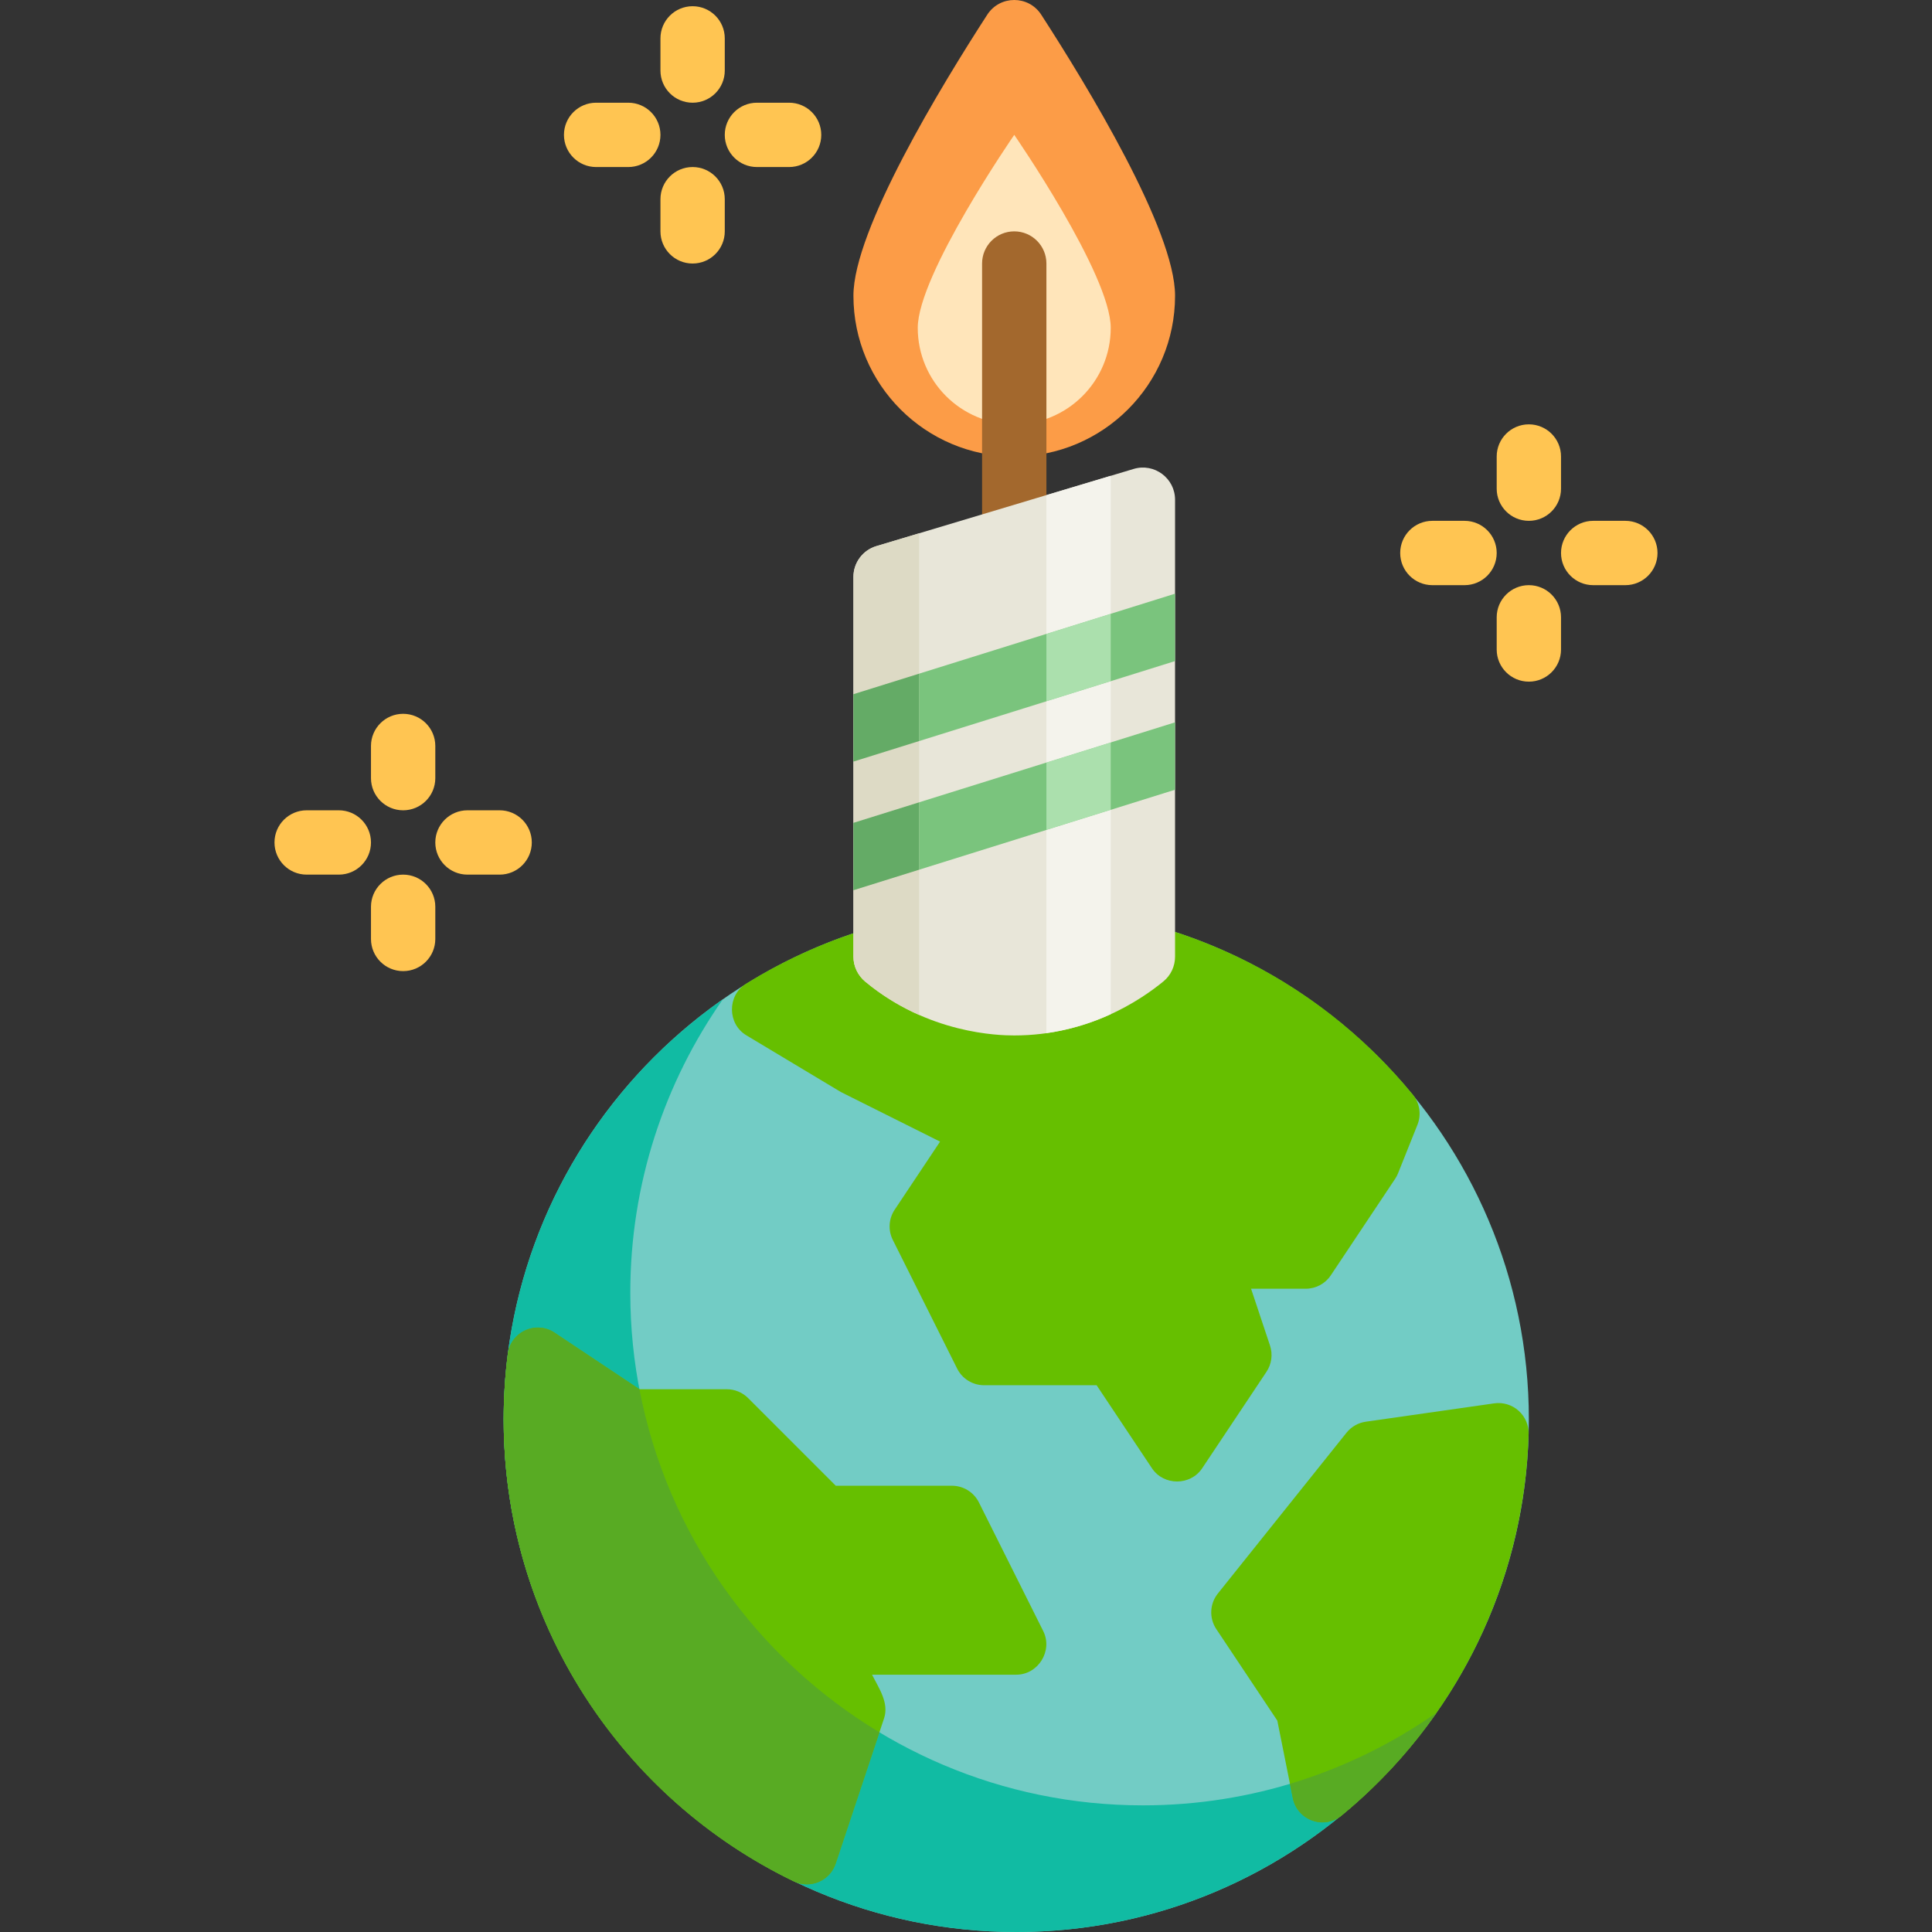
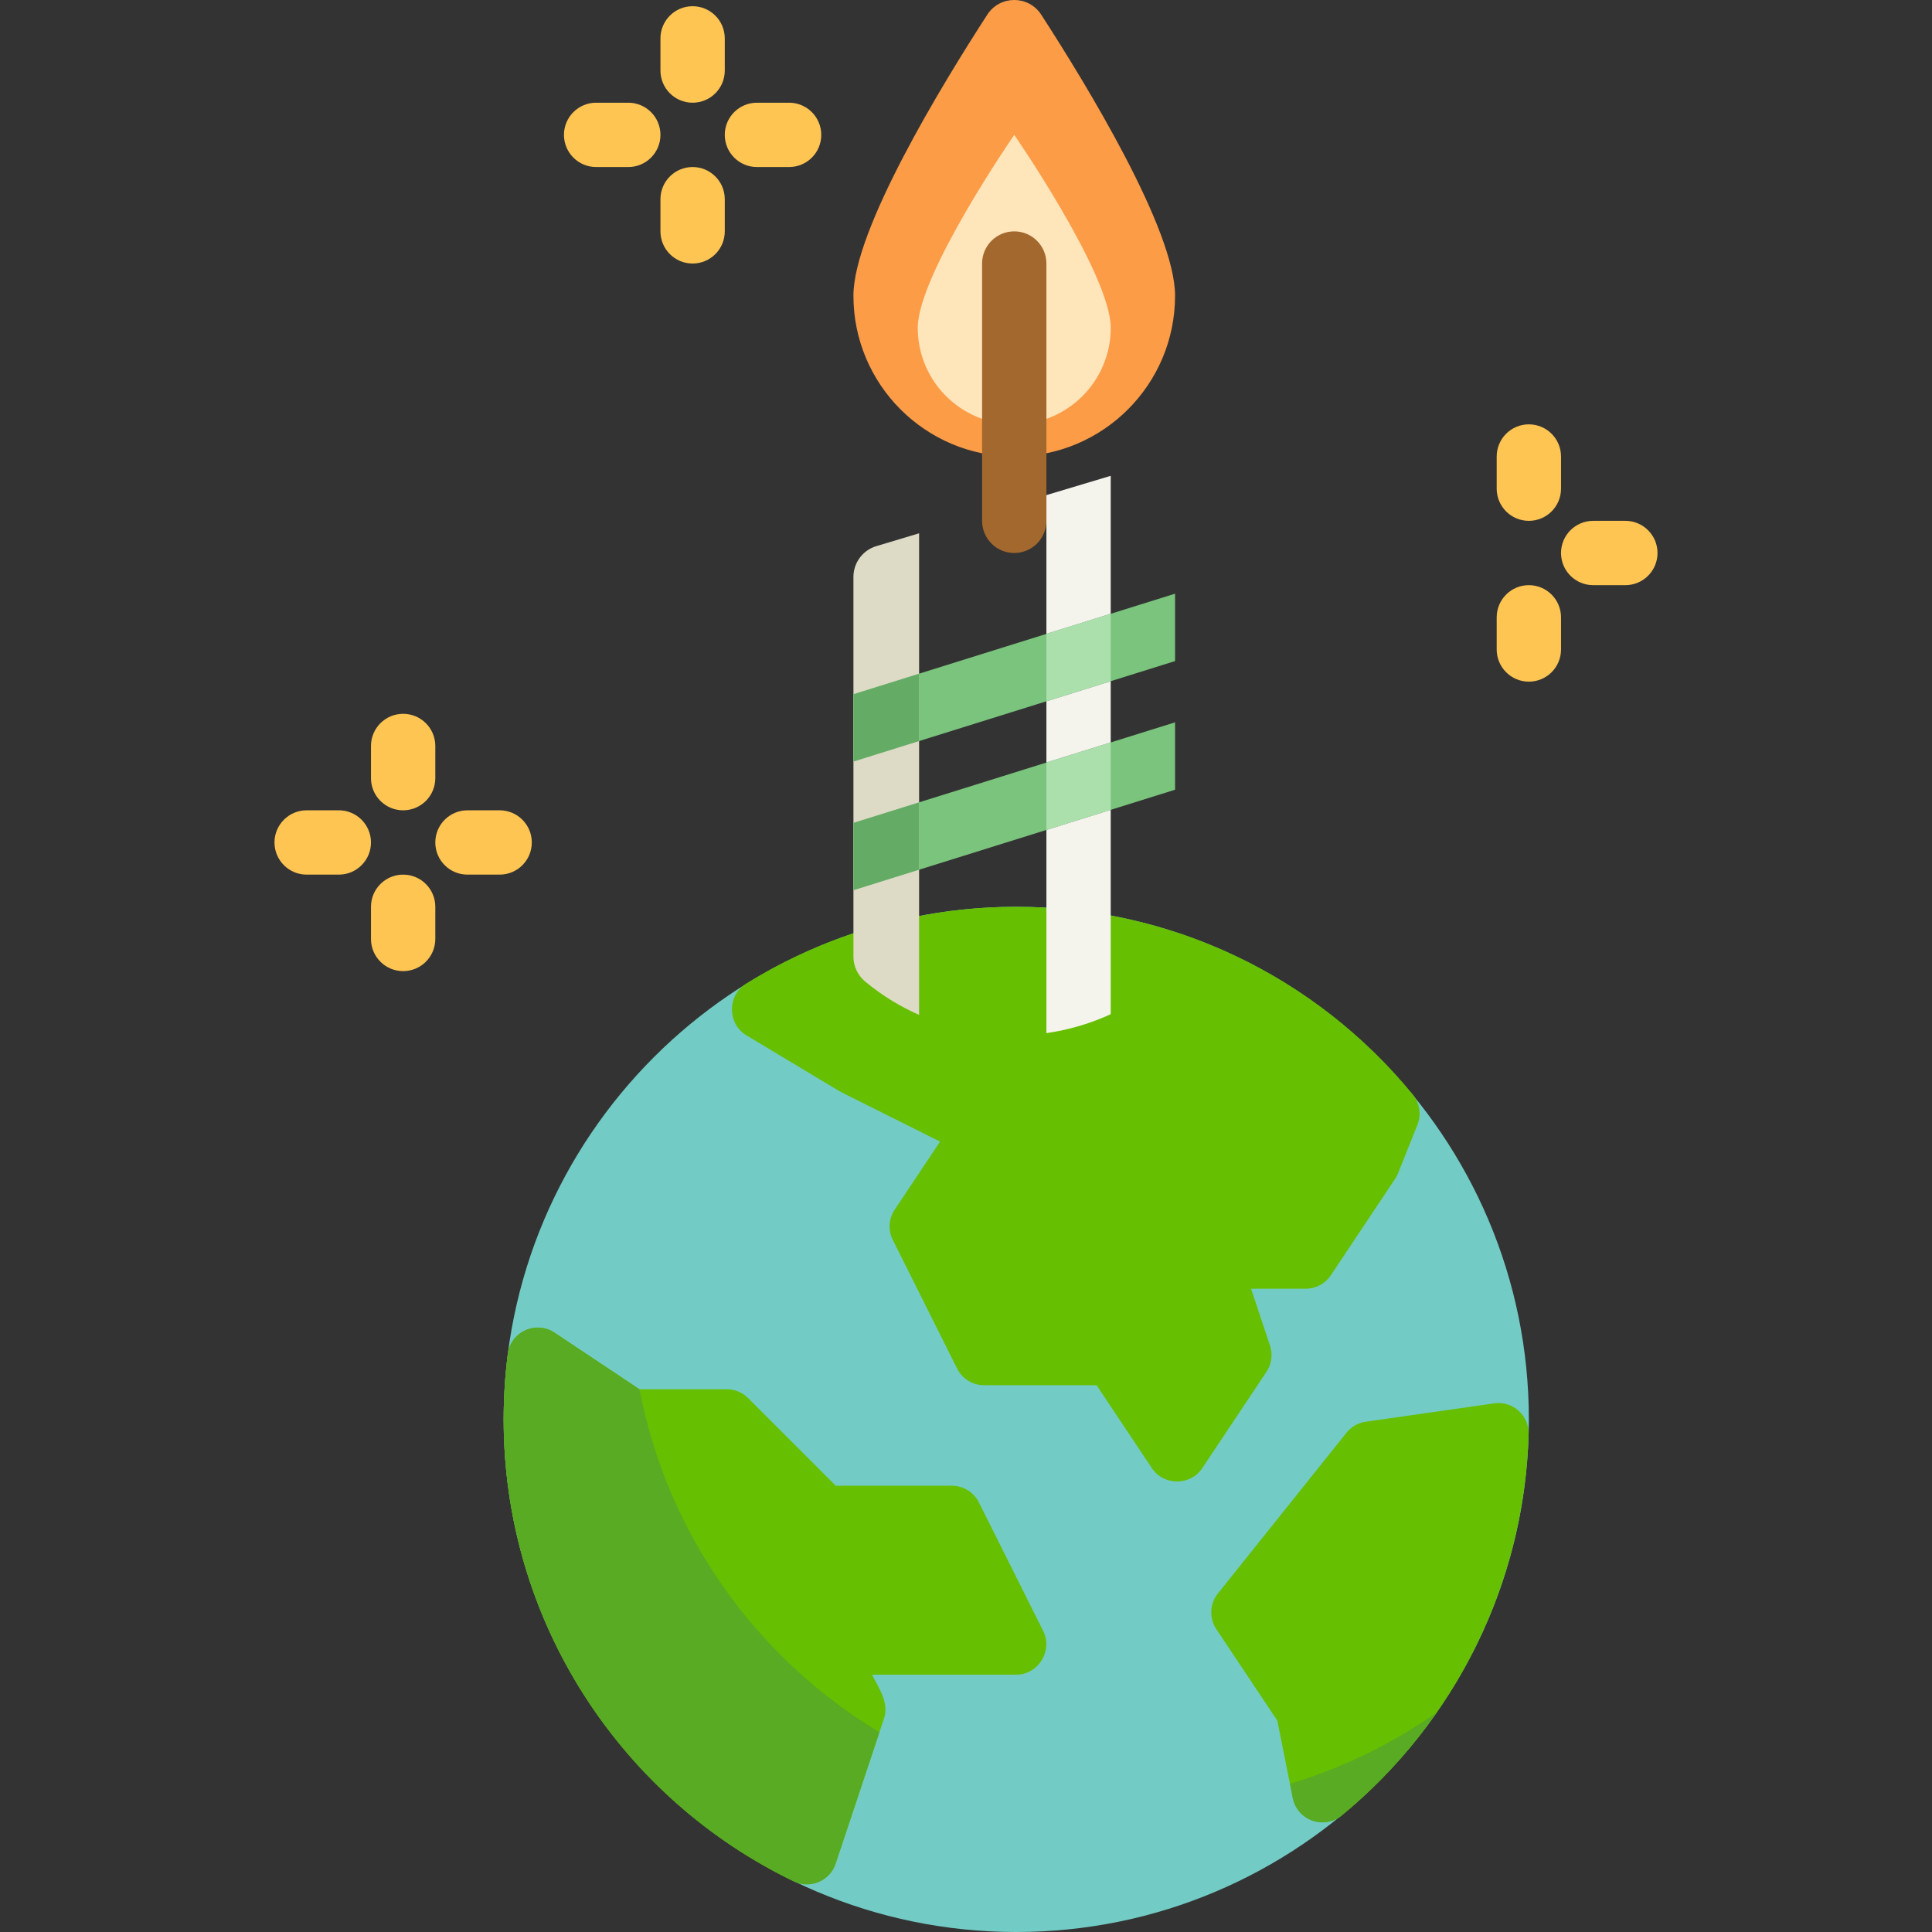
<svg xmlns="http://www.w3.org/2000/svg" height="800px" width="800px" version="1.1" id="Layer_1" viewBox="0 0 512 512" xml:space="preserve">
  <rect x="0" y="0" width="512" height="512" fill="#333333" stroke="none" />
  <path style="fill:#72CCC5;" d="M269.318,240.31c-74.905,0-135.845,60.94-135.845,135.845S194.413,512,269.318,512  s135.845-60.94,135.845-135.845S344.223,240.31,269.318,240.31z" />
-   <path style="fill:#11BBA3;" d="M302.88,478.438c-74.905,0-135.845-60.94-135.845-135.845c0-28.9,9.078-55.716,24.522-77.761  c-35.092,24.586-58.084,65.316-58.084,111.323C133.473,451.06,194.413,512,269.318,512c46.005,0,86.736-22.992,111.323-58.084  C358.596,469.36,331.78,478.438,302.88,478.438z" />
  <g>
    <path style="fill:#66BF00;" d="M336.564,356.581l-5.017-15.053h14.484c2.672,0,5.167-1.335,6.648-3.559l17.047-25.571   c0.307-0.46,0.566-0.951,0.771-1.465l5.137-12.843c1.082-2.704,0.606-5.783-1.241-8.036   c-25.934-31.614-64.232-49.745-105.075-49.745c-25.391,0-50.165,7.06-71.642,20.418c-4.984,3.099-4.924,10.618,0.11,13.638   l24.804,14.882c0.176,0.105,0.355,0.204,0.538,0.295l25.998,13L237.1,320.583c-1.591,2.386-1.78,5.441-0.499,8.006l17.047,34.094   c1.353,2.707,4.12,4.417,7.147,4.417h29.818l14.674,22.012c3.108,4.662,10.189,4.663,13.297,0l17.047-25.571   C337.001,361.489,337.344,358.92,336.564,356.581z" />
    <path style="fill:#66BF00;" d="M259.418,398.152c-1.353-2.707-4.12-4.417-7.147-4.417h-30.785l-23.23-23.23   c-1.498-1.499-3.531-2.341-5.65-2.341h-23.151l-22.52-15.013c-4.853-3.236-11.622-0.133-12.359,5.636   c-0.732,5.724-1.102,11.566-1.102,17.368c0,26.056,7.398,51.371,21.397,73.21c13.624,21.257,32.822,38.276,55.518,49.22   c4.279,2.063,9.553-0.176,11.052-4.671l12.84-38.519c1.381-4.141-1.396-8.024-3.175-11.584h38.212c5.828,0,9.76-6.34,7.147-11.564   L259.418,398.152z" />
    <path style="fill:#66BF00;" d="M402.436,373.853c-1.758-1.569-4.121-2.28-6.45-1.949l-34.039,4.863   c-2.013,0.288-3.84,1.332-5.11,2.919l-34.094,42.618c-2.175,2.717-2.34,6.529-0.409,9.424l16.17,24.256l4.111,20.553   c1.16,5.798,8.325,8.374,12.91,4.606C385.929,456.15,404,419.3,405.103,380.041C405.17,377.686,404.194,375.422,402.436,373.853z" />
  </g>
  <g>
    <path style="fill:#58AB23;" d="M169.46,368.164h-0.004l-22.52-15.013c-2.301-1.534-5.232-1.769-7.748-0.621   c-2.517,1.147-4.261,3.515-4.611,6.258c-0.732,5.724-1.102,11.566-1.102,17.368c0,26.056,7.398,51.371,21.397,73.21   c13.624,21.257,32.822,38.276,55.518,49.22c1.095,0.528,2.282,0.793,3.47,0.793c1.057,0,2.115-0.21,3.111-0.631   c2.115-0.894,3.744-2.655,4.47-4.834l11.612-34.838C200.526,439.503,176.829,406.698,169.46,368.164z" />
    <path style="fill:#58AB23;" d="M342.616,476.537c0.551,2.753,2.506,5.016,5.15,5.959c0.875,0.312,1.783,0.465,2.684,0.465   c1.824,0,3.624-0.624,5.076-1.818c9.719-7.99,18.171-17.195,25.218-27.3c-11.741,8.242-24.841,14.672-38.89,18.888L342.616,476.537   z" />
  </g>
  <path style="fill:#FC9C47;" d="M226.167,78.361c0-17.415,23.331-55.722,35.469-74.471c3.358-5.188,10.941-5.188,14.299,0  c12.137,18.749,35.469,57.056,35.469,74.471c0,23.537-19.081,42.618-42.618,42.618S226.167,101.899,226.167,78.361z" />
  <path style="fill:#FFE5BA;" d="M243.214,86.885c0-14.123,25.571-51.142,25.571-51.142s25.571,37.019,25.571,51.142  s-11.448,25.571-25.571,25.571S243.214,101.008,243.214,86.885z" />
  <path style="fill:#A3682D;" d="M268.785,146.55c-4.707,0-8.524-3.816-8.524-8.524V69.838c0-4.707,3.816-8.524,8.524-8.524  c4.707,0,8.524,3.816,8.524,8.524v68.189C277.309,142.735,273.493,146.55,268.785,146.55z" />
-   <path style="fill:#E8E6D9;" d="M311.403,253.516c0,2.541-1.123,4.955-3.088,6.566c-6.217,5.097-20.035,14.322-39.53,14.322  c-4.103,0-22.771-0.409-39.462-14.242c-1.979-1.64-3.156-4.056-3.156-6.626V152.893c0-3.764,2.469-7.082,6.074-8.165l68.189-20.457  c5.469-1.641,10.973,2.455,10.973,8.165V253.516z" />
  <g>
    <polygon style="fill:#7AC47D;" points="311.403,157.332 226.167,183.968 226.167,201.828 311.403,175.192  " />
    <polygon style="fill:#7AC47D;" points="226.167,218.062 226.167,235.922 311.403,209.286 311.403,191.426  " />
  </g>
  <path style="fill:#DDDAC5;" d="M232.241,144.728c-3.605,1.081-6.074,4.4-6.074,8.165v100.644c0,2.57,1.177,4.986,3.156,6.626  c4.716,3.908,9.588,6.743,14.246,8.803V141.33L232.241,144.728z" />
  <g>
    <polygon style="fill:#64AB66;" points="226.167,183.968 226.167,201.828 243.569,196.389 243.569,178.53  " />
    <polygon style="fill:#64AB66;" points="226.167,218.062 226.167,235.922 243.569,230.483 243.569,212.624  " />
  </g>
  <g>
    <path style="fill:#F4F3EC;" d="M277.309,219.941v53.844c6.525-0.925,12.239-2.809,17.047-5.015v-54.156L277.309,219.941z" />
    <polygon style="fill:#F4F3EC;" points="294.356,162.659 294.356,126.094 277.309,131.208 277.309,167.986  " />
    <polygon style="fill:#F4F3EC;" points="277.309,202.081 294.356,196.753 294.356,180.519 277.309,185.846  " />
  </g>
  <g>
    <polygon style="fill:#ABE0AD;" points="277.309,185.846 294.356,180.519 294.356,162.659 277.309,167.986  " />
    <polygon style="fill:#ABE0AD;" points="277.309,219.941 294.356,214.613 294.356,196.753 277.309,202.081  " />
  </g>
  <g>
    <path style="fill:#FFC552;" d="M132.408,231.786h-8.524c-4.707,0-8.524-3.816-8.524-8.524s3.816-8.524,8.524-8.524h8.524   c4.707,0,8.524,3.816,8.524,8.524S137.116,231.786,132.408,231.786z" />
    <path style="fill:#FFC552;" d="M106.837,214.739c-4.707,0-8.524-3.816-8.524-8.524v-8.524c0-4.707,3.816-8.524,8.524-8.524   s8.524,3.816,8.524,8.524v8.524C115.36,210.924,111.545,214.739,106.837,214.739z" />
    <path style="fill:#FFC552;" d="M89.79,231.786h-8.524c-4.707,0-8.524-3.816-8.524-8.524s3.816-8.524,8.524-8.524h8.524   c4.707,0,8.524,3.816,8.524,8.524S94.498,231.786,89.79,231.786z" />
    <path style="fill:#FFC552;" d="M106.837,257.357c-4.707,0-8.524-3.816-8.524-8.524v-8.524c0-4.707,3.816-8.524,8.524-8.524   s8.524,3.816,8.524,8.524v8.524C115.36,253.542,111.545,257.357,106.837,257.357z" />
    <path style="fill:#FFC552;" d="M430.734,155.074h-8.524c-4.707,0-8.524-3.816-8.524-8.524c0-4.707,3.816-8.524,8.524-8.524h8.524   c4.707,0,8.524,3.816,8.524,8.524C439.257,151.257,435.442,155.074,430.734,155.074z" />
    <path style="fill:#FFC552;" d="M405.163,138.027c-4.707,0-8.524-3.816-8.524-8.524v-8.524c0-4.707,3.816-8.524,8.524-8.524   c4.707,0,8.524,3.816,8.524,8.524v8.524C413.687,134.211,409.871,138.027,405.163,138.027z" />
-     <path style="fill:#FFC552;" d="M388.116,155.074h-8.524c-4.707,0-8.524-3.816-8.524-8.524c0-4.707,3.816-8.524,8.524-8.524h8.524   c4.707,0,8.524,3.816,8.524,8.524C396.639,151.257,392.824,155.074,388.116,155.074z" />
    <path style="fill:#FFC552;" d="M405.163,180.645c-4.707,0-8.524-3.816-8.524-8.524v-8.524c0-4.707,3.816-8.524,8.524-8.524   c4.707,0,8.524,3.816,8.524,8.524v8.524C413.687,176.829,409.871,180.645,405.163,180.645z" />
    <path style="fill:#FFC552;" d="M209.12,44.267h-8.524c-4.707,0-8.524-3.816-8.524-8.524s3.816-8.524,8.524-8.524h8.524   c4.707,0,8.524,3.816,8.524,8.524S213.828,44.267,209.12,44.267z" />
    <path style="fill:#FFC552;" d="M183.549,27.22c-4.707,0-8.524-3.816-8.524-8.524v-8.524c0-4.707,3.816-8.524,8.524-8.524   c4.707,0,8.524,3.816,8.524,8.524v8.524C192.073,23.404,188.257,27.22,183.549,27.22z" />
    <path style="fill:#FFC552;" d="M166.502,44.267h-8.524c-4.707,0-8.524-3.816-8.524-8.524s3.816-8.524,8.524-8.524h8.524   c4.707,0,8.524,3.816,8.524,8.524S171.21,44.267,166.502,44.267z" />
    <path style="fill:#FFC552;" d="M183.549,69.838c-4.707,0-8.524-3.816-8.524-8.524v-8.524c0-4.707,3.816-8.524,8.524-8.524   c4.707,0,8.524,3.816,8.524,8.524v8.524C192.073,66.022,188.257,69.838,183.549,69.838z" />
  </g>
</svg>